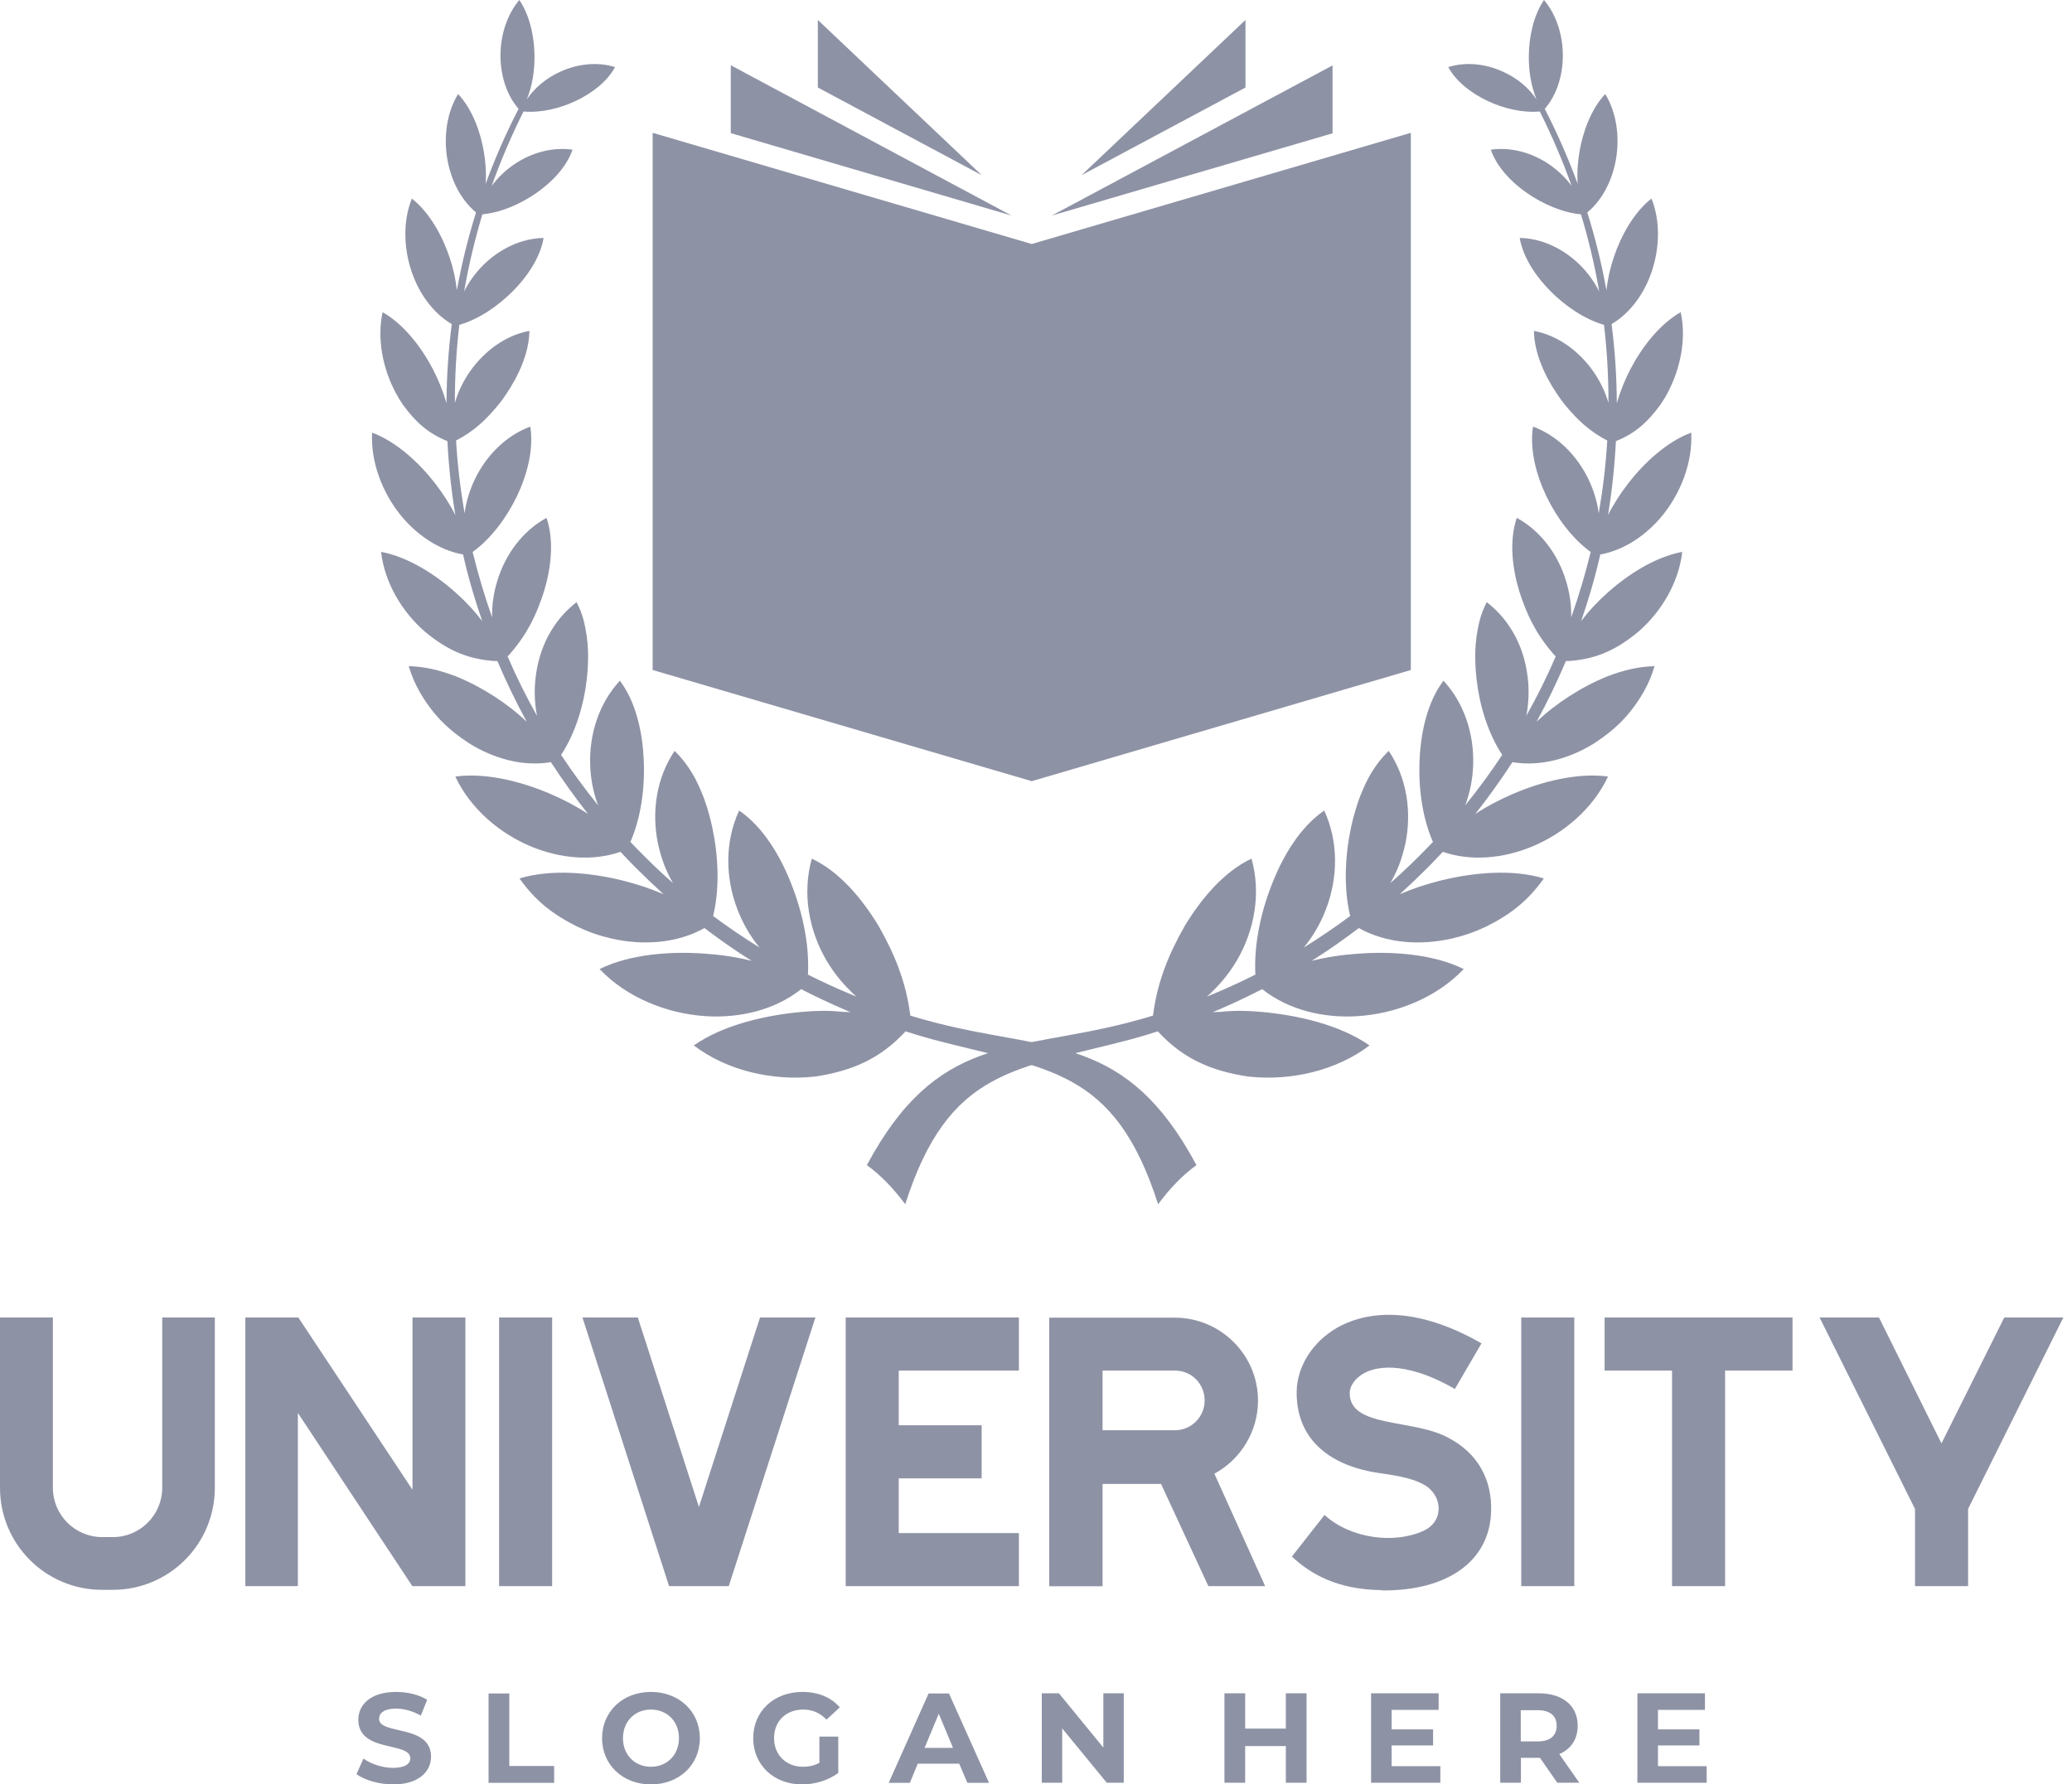
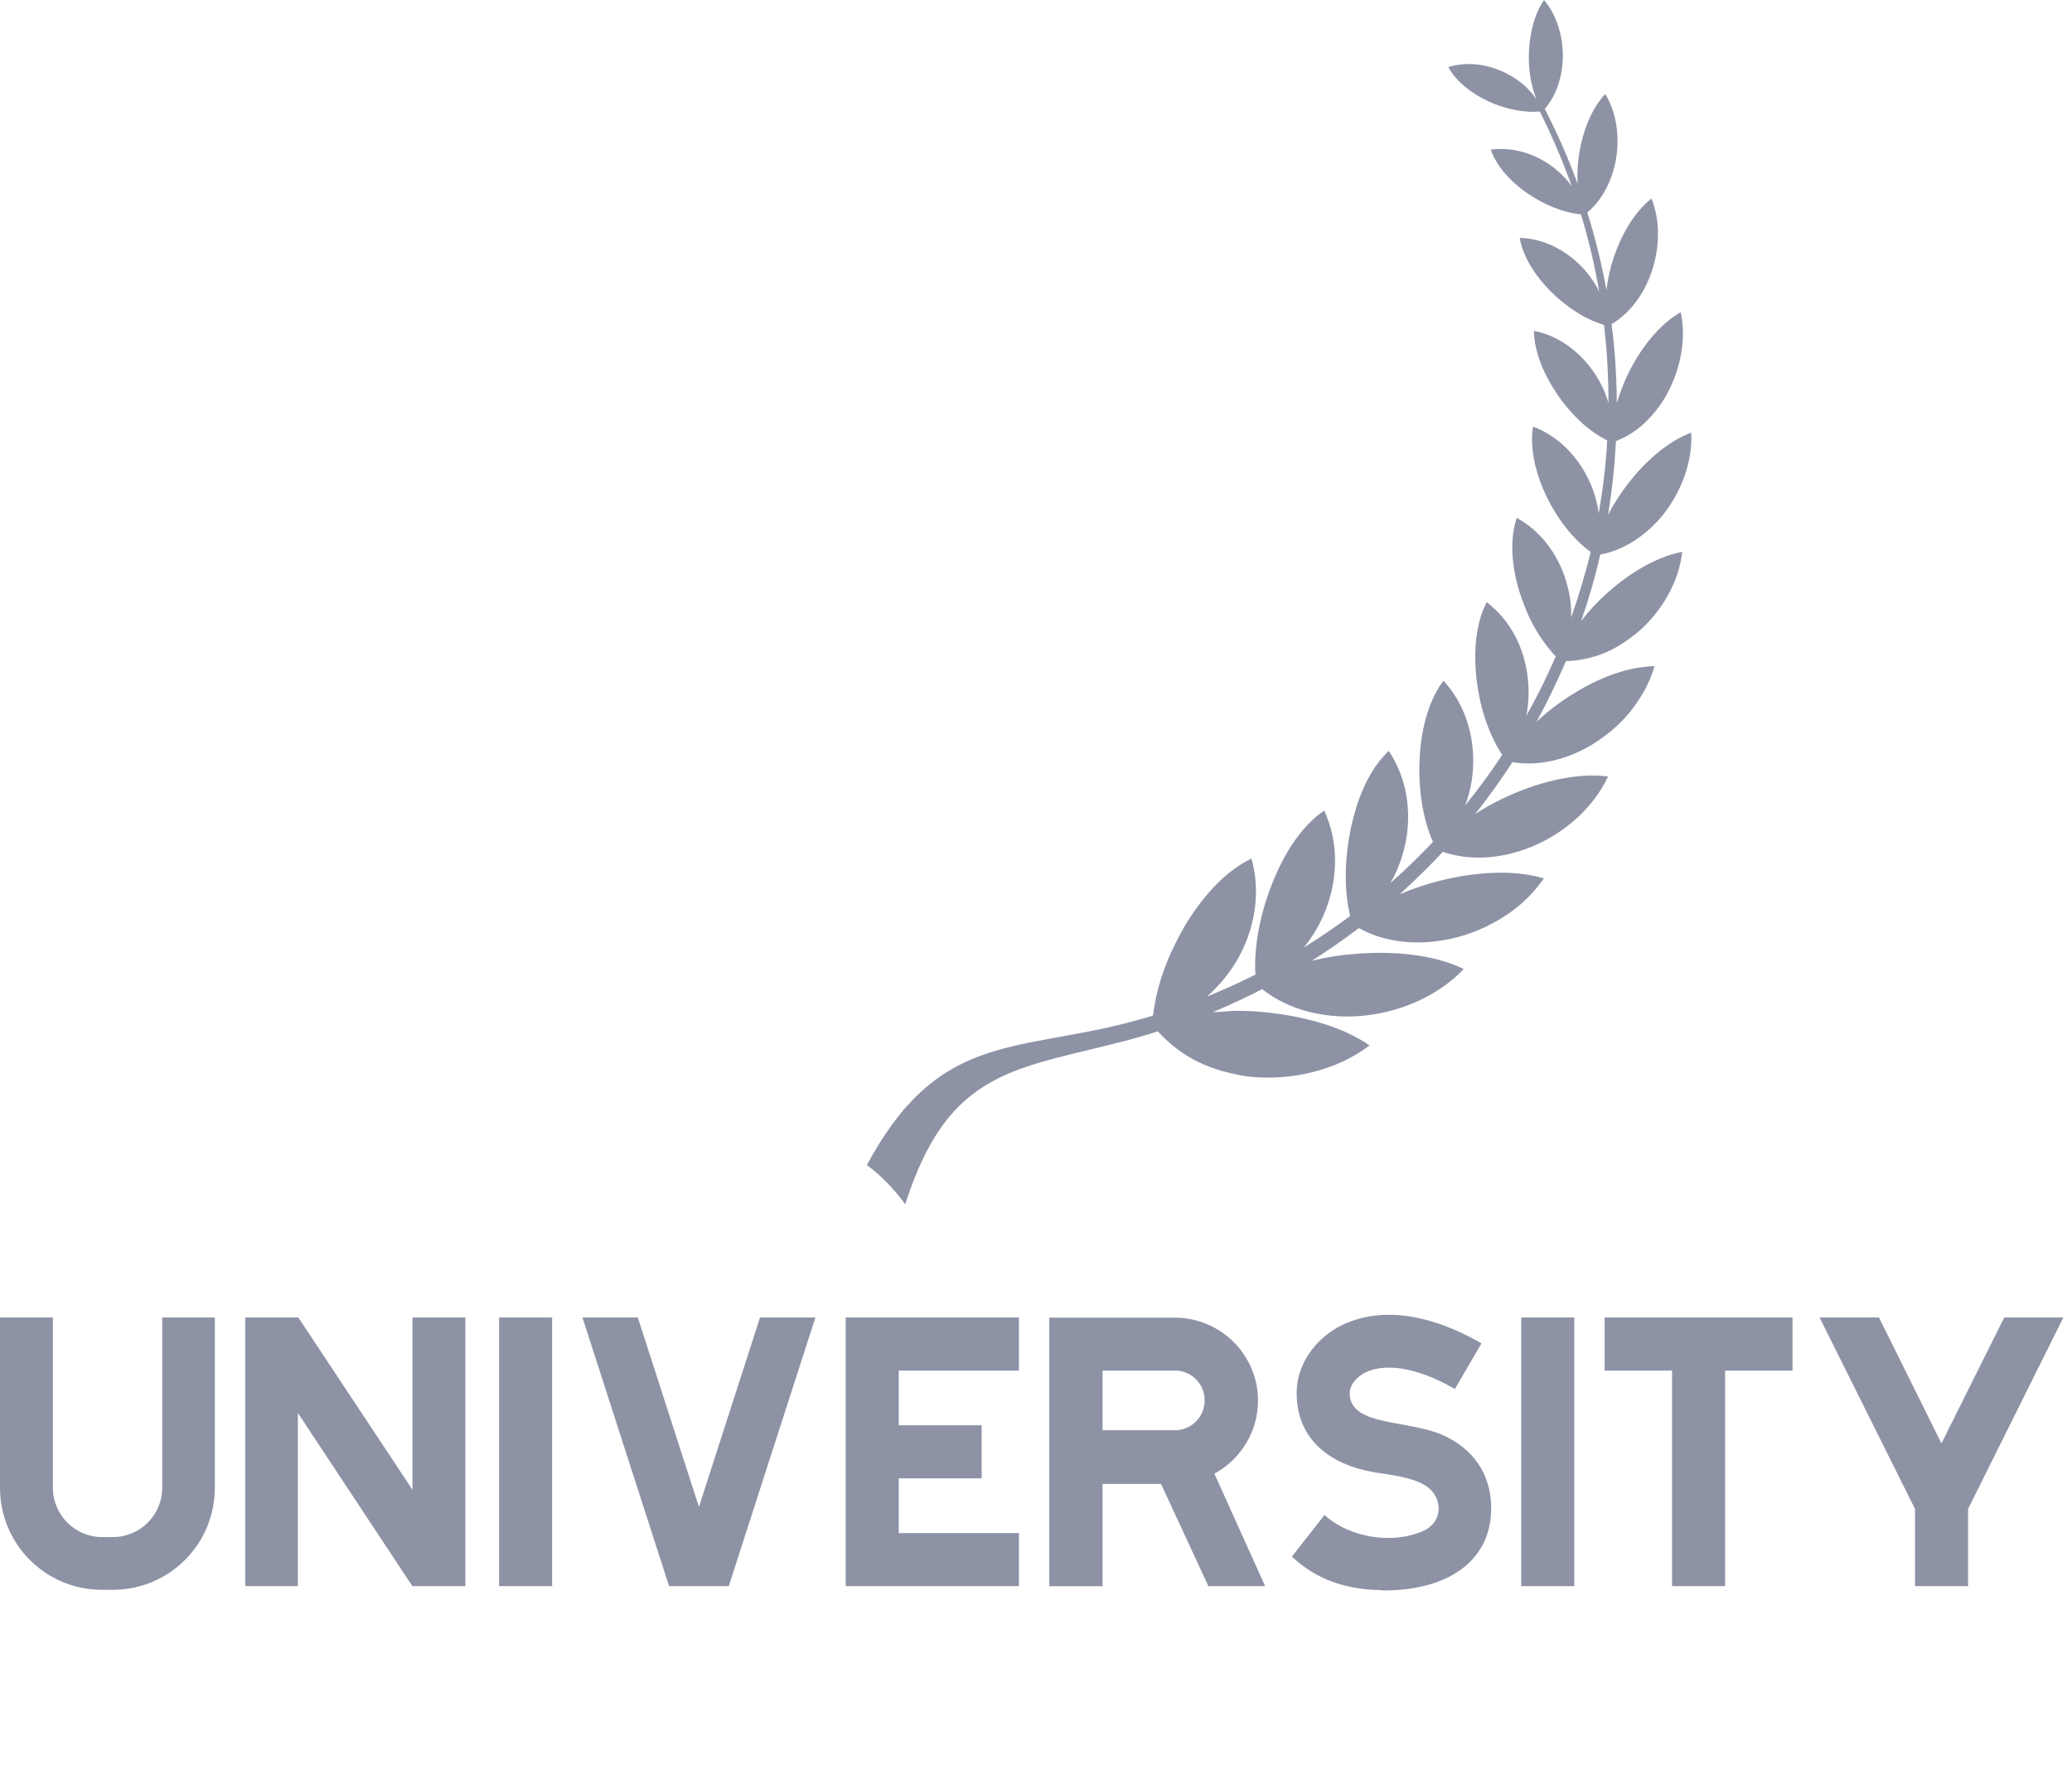
<svg xmlns="http://www.w3.org/2000/svg" width="101" height="87" viewBox="0 0 101 87" fill="none">
-   <path fill-rule="evenodd" clip-rule="evenodd" d="M39.112 49.335C37.37 49.486 35.275 49.953 33.82 50.971C35.441 52.208 37.664 52.705 39.67 52.494C39.678 52.494 39.693 52.494 39.7 52.494C41.509 52.223 42.889 51.642 44.141 50.285C44.585 50.428 45.038 50.564 45.49 50.685C51.031 52.155 54.318 52.042 56.452 58.714C57.04 57.922 57.658 57.289 58.321 56.806C54.899 50.413 51.205 51.295 45.663 49.878C45.234 49.765 44.804 49.652 44.374 49.516C44.163 47.873 43.628 46.553 42.814 45.121L42.799 45.098C42.03 43.839 40.937 42.505 39.572 41.864C39.097 43.553 39.421 45.37 40.311 46.87C40.657 47.435 40.989 47.858 41.464 48.325C41.494 48.37 41.69 48.536 41.743 48.589L41.411 48.453C40.718 48.159 40.054 47.858 39.383 47.518C39.466 46.048 39.105 44.427 38.562 43.07C38.041 41.751 37.22 40.334 36.029 39.519C35.328 41.035 35.35 42.791 35.946 44.337C36.202 45.008 36.564 45.641 37.024 46.199C36.247 45.717 35.493 45.204 34.762 44.661C35.094 43.296 35.011 41.721 34.724 40.356C34.619 39.866 34.491 39.421 34.325 38.946C33.97 38.019 33.593 37.31 32.885 36.609C31.995 37.929 31.754 39.58 32.071 41.125C32.071 41.14 32.086 41.178 32.086 41.185C32.244 41.887 32.448 42.429 32.802 43.055C32.342 42.648 31.905 42.241 31.468 41.804C31.219 41.555 30.97 41.306 30.729 41.05C31.264 39.828 31.445 38.336 31.377 37.009C31.317 35.712 31.008 34.242 30.216 33.187C29.191 34.295 28.716 35.81 28.768 37.31C28.791 37.974 28.919 38.637 29.153 39.263C28.512 38.471 27.909 37.65 27.351 36.805C28.052 35.742 28.459 34.378 28.603 33.119C28.708 32.116 28.701 31.294 28.467 30.314C28.377 29.96 28.271 29.681 28.105 29.357C27.472 29.862 27.072 30.352 26.688 31.068C26.371 31.717 26.213 32.259 26.115 32.976C26.032 33.616 26.055 34.265 26.175 34.898C25.647 33.956 25.165 32.991 24.743 32.003C24.773 31.973 24.886 31.86 24.901 31.83C25.7 30.902 26.152 29.983 26.522 28.822C26.861 27.698 27.02 26.379 26.642 25.248C25.466 25.889 24.63 27.042 24.245 28.309C24.064 28.889 23.974 29.492 23.989 30.103C23.619 29.055 23.303 27.992 23.039 26.914C23.959 26.243 24.705 25.218 25.195 24.2C25.685 23.175 26.024 21.939 25.851 20.8C24.66 21.237 23.71 22.21 23.16 23.341C22.903 23.869 22.722 24.441 22.647 25.029C22.443 23.853 22.3 22.67 22.232 21.479C23.099 21.026 23.687 20.476 24.305 19.722C24.434 19.564 24.547 19.405 24.66 19.239C25.263 18.35 25.791 17.227 25.806 16.133C24.63 16.352 23.612 17.121 22.926 18.086C22.594 18.561 22.33 19.089 22.172 19.647C22.172 18.372 22.24 17.098 22.39 15.839C23.355 15.56 24.283 14.912 24.984 14.211C25.677 13.517 26.326 12.59 26.499 11.602C25.399 11.618 24.351 12.145 23.574 12.907C23.19 13.284 22.866 13.729 22.624 14.211C22.843 12.937 23.144 11.685 23.514 10.449C24.434 10.366 25.384 9.936 26.137 9.416C26.876 8.904 27.608 8.165 27.909 7.298C26.906 7.155 25.874 7.456 25.052 8.021C24.637 8.308 24.26 8.662 23.966 9.069C24.411 7.825 24.931 6.612 25.519 5.436C26.371 5.511 27.298 5.285 28.06 4.923C28.814 4.569 29.575 4.011 29.982 3.272C29.1 2.993 28.12 3.121 27.291 3.506C26.65 3.8 26.07 4.26 25.677 4.848C25.949 4.192 26.062 3.445 26.055 2.737C26.047 1.817 25.836 0.769 25.316 0C24.675 0.754 24.381 1.809 24.396 2.782C24.411 3.679 24.682 4.621 25.278 5.307C24.667 6.491 24.132 7.712 23.672 8.964C23.71 8.451 23.672 7.923 23.589 7.418C23.423 6.431 23.024 5.323 22.33 4.584C21.757 5.519 21.622 6.725 21.81 7.788C21.983 8.753 22.436 9.718 23.205 10.359C22.813 11.602 22.504 12.869 22.27 14.151C22.21 13.6 22.089 13.057 21.908 12.53C21.561 11.497 20.943 10.366 20.076 9.68C19.624 10.803 19.684 12.145 20.076 13.276C20.423 14.286 21.086 15.251 22.021 15.802C21.855 17.083 21.772 18.365 21.765 19.654C21.599 19.081 21.373 18.523 21.101 17.996C20.551 16.948 19.699 15.817 18.651 15.221C18.365 16.526 18.666 17.988 19.292 19.157C19.398 19.36 19.511 19.541 19.639 19.73C20.242 20.559 20.853 21.124 21.81 21.509C21.87 22.715 21.998 23.921 22.195 25.112C21.923 24.57 21.584 24.057 21.215 23.574C20.445 22.579 19.337 21.539 18.139 21.094C18.063 22.519 18.629 23.989 19.511 25.097C20.28 26.047 21.358 26.816 22.572 27.035C22.82 28.136 23.137 29.221 23.506 30.284C23.129 29.787 22.7 29.327 22.232 28.912C21.245 28.022 19.903 27.155 18.576 26.907C18.742 28.392 19.586 29.817 20.702 30.789C21.72 31.634 22.677 32.109 24.004 32.222C24.034 32.229 24.2 32.229 24.245 32.229C24.675 33.239 25.15 34.227 25.677 35.192C25.195 34.732 24.667 34.325 24.109 33.963C23.484 33.564 22.911 33.255 22.225 32.976C21.441 32.681 20.77 32.508 19.925 32.478C20.061 32.938 20.219 33.307 20.453 33.73C21.094 34.83 21.802 35.546 22.866 36.24C24.034 36.971 25.474 37.393 26.854 37.16C27.419 38.027 28.022 38.871 28.663 39.685C28.09 39.308 27.472 38.984 26.839 38.713C25.459 38.117 23.702 37.657 22.195 37.861C22.918 39.414 24.358 40.65 25.934 41.291C27.283 41.841 28.852 42.015 30.246 41.532C30.495 41.796 30.736 42.053 30.992 42.309C31.437 42.754 31.882 43.176 32.342 43.598C31.679 43.312 31.068 43.115 30.367 42.935C30.359 42.935 30.314 42.919 30.299 42.919C28.761 42.542 26.854 42.362 25.323 42.829C26.092 43.915 26.937 44.578 28.128 45.174C28.701 45.445 29.198 45.618 29.817 45.762C31.317 46.101 32.975 46.011 34.34 45.249C35.086 45.815 35.848 46.35 36.639 46.847C35.916 46.666 35.169 46.553 34.423 46.501C32.764 46.372 30.744 46.501 29.228 47.247C30.548 48.642 32.531 49.433 34.43 49.546C36.051 49.644 37.763 49.252 39.052 48.227C39.738 48.581 40.416 48.898 41.125 49.207L41.464 49.35C41.336 49.343 41.2 49.335 41.072 49.335C40.394 49.26 39.776 49.275 39.112 49.335Z" fill="#8E92A5" />
  <path fill-rule="evenodd" clip-rule="evenodd" d="M61.465 49.335C63.207 49.486 65.303 49.953 66.758 50.971C65.137 52.208 62.913 52.705 60.907 52.494C60.9 52.494 60.885 52.494 60.877 52.494C59.068 52.223 57.688 51.642 56.437 50.285C55.992 50.428 55.54 50.564 55.087 50.685C49.546 52.155 46.259 52.042 44.126 58.714C43.538 57.922 42.919 57.289 42.256 56.806C45.679 50.413 49.373 51.295 54.914 49.878C55.343 49.765 55.773 49.652 56.203 49.516C56.414 47.873 56.949 46.553 57.764 45.121L57.779 45.098C58.548 43.839 59.641 42.505 61.005 41.864C61.48 43.553 61.156 45.37 60.267 46.87C59.92 47.435 59.588 47.858 59.113 48.325C59.083 48.37 58.887 48.536 58.834 48.589L59.166 48.453C59.859 48.159 60.523 47.858 61.194 47.518C61.111 46.048 61.473 44.427 62.016 43.07C62.536 41.751 63.358 40.334 64.549 39.519C65.25 41.035 65.227 42.791 64.632 44.337C64.375 45.008 64.013 45.641 63.553 46.199C64.33 45.717 65.084 45.204 65.815 44.661C65.484 43.296 65.566 41.721 65.853 40.356C65.959 39.866 66.087 39.421 66.252 38.946C66.607 38.019 66.984 37.31 67.692 36.609C68.582 37.929 68.823 39.58 68.507 41.125C68.507 41.14 68.492 41.178 68.492 41.185C68.333 41.887 68.13 42.429 67.775 43.055C68.235 42.648 68.672 42.241 69.11 41.804C69.359 41.555 69.607 41.306 69.849 41.05C69.313 39.828 69.132 38.336 69.2 37.009C69.26 35.712 69.57 34.242 70.361 33.187C71.386 34.295 71.862 35.81 71.809 37.31C71.786 37.974 71.658 38.637 71.424 39.263C72.065 38.471 72.668 37.65 73.226 36.805C72.525 35.742 72.118 34.378 71.975 33.119C71.869 32.116 71.877 31.294 72.11 30.314C72.201 29.96 72.306 29.681 72.472 29.357C73.105 29.862 73.505 30.352 73.889 31.068C74.206 31.717 74.364 32.259 74.462 32.976C74.545 33.616 74.523 34.265 74.402 34.898C74.93 33.956 75.412 32.991 75.835 32.003C75.804 31.973 75.691 31.86 75.676 31.83C74.877 30.902 74.425 29.983 74.055 28.822C73.716 27.698 73.558 26.379 73.935 25.248C75.111 25.889 75.948 27.042 76.332 28.309C76.513 28.889 76.603 29.492 76.588 30.103C76.958 29.055 77.275 27.992 77.538 26.914C76.619 26.243 75.872 25.218 75.382 24.2C74.892 23.175 74.553 21.939 74.726 20.8C75.918 21.237 76.867 22.21 77.418 23.341C77.674 23.869 77.855 24.441 77.93 25.029C78.134 23.853 78.277 22.67 78.345 21.479C77.478 21.026 76.89 20.476 76.272 19.722C76.144 19.564 76.031 19.405 75.918 19.239C75.314 18.35 74.787 17.227 74.772 16.133C75.948 16.352 76.965 17.121 77.651 18.086C77.983 18.561 78.247 19.089 78.405 19.647C78.405 18.372 78.338 17.098 78.187 15.839C77.222 15.56 76.294 14.912 75.593 14.211C74.9 13.517 74.251 12.59 74.078 11.602C75.179 11.618 76.227 12.145 77.003 12.907C77.388 13.284 77.712 13.729 77.953 14.211C77.734 12.937 77.44 11.685 77.063 10.449C76.144 10.366 75.194 9.936 74.44 9.416C73.701 8.904 72.97 8.165 72.668 7.298C73.671 7.155 74.704 7.456 75.525 8.021C75.94 8.308 76.317 8.662 76.611 9.069C76.166 7.825 75.646 6.612 75.058 5.436C74.206 5.511 73.279 5.285 72.517 4.923C71.763 4.569 71.002 4.011 70.595 3.272C71.477 2.993 72.457 3.121 73.286 3.506C73.927 3.8 74.508 4.26 74.9 4.848C74.628 4.192 74.515 3.445 74.523 2.737C74.53 1.817 74.741 0.769 75.262 0C75.902 0.754 76.196 1.809 76.181 2.782C76.166 3.679 75.895 4.621 75.299 5.307C75.91 6.491 76.445 7.712 76.905 8.964C76.867 8.451 76.905 7.923 76.988 7.418C77.154 6.431 77.553 5.323 78.247 4.584C78.82 5.519 78.956 6.725 78.767 7.788C78.594 8.753 78.141 9.718 77.373 10.359C77.764 11.602 78.074 12.869 78.307 14.151C78.368 13.6 78.488 13.057 78.669 12.53C79.016 11.497 79.634 10.366 80.501 9.68C80.954 10.803 80.893 12.145 80.501 13.276C80.154 14.286 79.491 15.251 78.556 15.802C78.722 17.083 78.805 18.365 78.812 19.654C78.978 19.081 79.204 18.523 79.476 17.996C80.026 16.948 80.878 15.817 81.926 15.221C82.213 16.526 81.911 17.988 81.285 19.157C81.18 19.36 81.067 19.541 80.938 19.73C80.335 20.559 79.725 21.124 78.767 21.509C78.707 22.715 78.579 23.921 78.383 25.112C78.654 24.57 78.993 24.057 79.363 23.574C80.132 22.579 81.24 21.539 82.439 21.094C82.514 22.519 81.949 23.989 81.067 25.097C80.298 26.047 79.219 26.816 78.006 27.035C77.757 28.136 77.44 29.221 77.071 30.284C77.448 29.787 77.878 29.327 78.345 28.912C79.333 28.022 80.675 27.155 82.001 26.907C81.836 28.392 80.991 29.817 79.875 30.789C78.858 31.634 77.9 32.109 76.573 32.222C76.543 32.229 76.377 32.229 76.332 32.229C75.902 33.239 75.427 34.227 74.9 35.192C75.382 34.732 75.91 34.325 76.468 33.963C77.094 33.564 77.666 33.255 78.353 32.976C79.137 32.681 79.808 32.508 80.652 32.478C80.516 32.938 80.358 33.307 80.124 33.73C79.483 34.83 78.775 35.546 77.712 36.24C76.543 36.971 75.103 37.393 73.724 37.16C73.158 38.027 72.555 38.871 71.914 39.685C72.487 39.308 73.105 38.984 73.739 38.713C75.118 38.117 76.875 37.657 78.383 37.861C77.659 39.414 76.219 40.65 74.643 41.291C73.294 41.841 71.726 42.015 70.331 41.532C70.082 41.796 69.841 42.053 69.585 42.309C69.14 42.754 68.695 43.176 68.235 43.598C68.899 43.312 69.509 43.115 70.21 42.935C70.218 42.935 70.263 42.919 70.278 42.919C71.816 42.542 73.724 42.362 75.254 42.829C74.485 43.915 73.641 44.578 72.45 45.174C71.877 45.445 71.379 45.618 70.761 45.762C69.26 46.101 67.602 46.011 66.237 45.249C65.491 45.815 64.73 46.35 63.938 46.847C64.662 46.666 65.408 46.553 66.154 46.501C67.813 46.372 69.834 46.501 71.349 47.247C70.029 48.642 68.047 49.433 66.147 49.546C64.526 49.644 62.815 49.252 61.526 48.227C60.84 48.581 60.161 48.898 59.452 49.207L59.113 49.35C59.241 49.343 59.377 49.335 59.505 49.335C60.184 49.26 60.802 49.275 61.465 49.335Z" fill="#8E92A5" />
-   <path fill-rule="evenodd" clip-rule="evenodd" d="M49.305 10.509L35.622 3.182V6.491L49.305 10.509ZM47.857 8.542L39.866 0.973V4.267L47.857 8.542ZM51.273 10.509L64.956 3.189V6.499L51.273 10.509ZM52.72 8.542L60.711 0.973V4.267L52.72 8.542ZM31.814 32.667L50.292 38.087L68.771 32.667V6.476L50.292 11.897L31.814 6.476V32.667Z" fill="#8E92A5" />
  <path d="M100.578 64.237H97.698L94.637 70.374L91.591 64.237H88.696L93.348 73.571V77.333H95.934V73.571L100.578 64.237ZM87.385 64.237H78.217V66.823H81.504V77.333H84.09V66.823H87.377V64.237H87.385ZM74.153 77.333H76.739V64.237H74.153V77.333ZM70.588 70.095C68.869 69.16 65.755 69.635 65.793 67.901C65.793 67.623 66.004 67.231 66.464 66.967C66.924 66.703 68.311 66.228 70.919 67.721L72.216 65.496C68.582 63.416 66.26 64.124 65.19 64.728C63.991 65.414 63.222 66.612 63.207 67.856C63.177 70.05 64.662 71.407 67.09 71.799C67.843 71.912 68.756 72.025 69.381 72.372C70.301 72.847 70.444 74.144 69.396 74.634C67.972 75.29 65.846 75.026 64.564 73.865L62.973 75.893C63.87 76.73 65.167 77.499 67.331 77.529C67.361 77.529 67.383 77.544 67.399 77.544C70.573 77.559 72.585 76.119 72.683 73.744C72.751 72.116 72.013 70.834 70.588 70.095ZM53.745 66.823H57.266C58.088 66.823 58.721 67.479 58.721 68.278C58.721 69.078 58.08 69.734 57.266 69.734H53.745V66.823ZM58.902 77.333H61.669L59.196 71.852C60.455 71.166 61.322 69.824 61.322 68.286C61.322 66.062 59.505 64.245 57.266 64.245H53.745H51.145V77.34H53.745V72.35H56.595L58.902 77.333ZM49.667 66.823V64.237H41.223V77.333H49.667V74.747H43.809V72.078H47.85V69.492H43.809V66.823H49.667ZM37.047 64.237L34.069 73.473L31.091 64.237H28.392L32.614 77.333H35.524L39.746 64.237H37.047ZM24.328 77.333H26.914V64.237H24.328V77.333ZM20.107 64.237V72.636L14.543 64.237H11.957V77.333H14.52V68.889L20.099 77.333H22.685V64.237H20.107ZM7.908 64.237V72.538C7.908 73.865 6.83 74.943 5.503 74.943H4.983C3.656 74.943 2.578 73.865 2.578 72.538V64.237H0V72.538C0 75.29 2.224 77.514 4.976 77.514H5.496C8.248 77.514 10.472 75.29 10.472 72.538V64.237H7.908Z" fill="#8E92A5" />
-   <path d="M80.818 86.111V85.101H82.838V84.317H80.818V83.367H83.109V82.56H79.815V86.918H83.192V86.111H80.818ZM75.88 84.143C75.88 84.618 75.57 84.905 74.952 84.905H74.13V83.382H74.952C75.57 83.382 75.88 83.668 75.88 84.143ZM76.988 86.925L76.008 85.523C76.573 85.282 76.905 84.799 76.905 84.143C76.905 83.163 76.174 82.56 75.013 82.56H73.128V86.918H74.138V85.704H75.013H75.065L75.91 86.918H76.988V86.925ZM67.835 86.111V85.101H69.856V84.317H67.835V83.367H70.127V82.56H66.833V86.918H70.21V86.111H67.835ZM62.679 82.56V84.279H60.696V82.56H59.686V86.918H60.696V85.131H62.679V86.918H63.689V82.56H62.679ZM53.783 82.56V85.206L51.619 82.56H50.782V86.918H51.777V84.271L53.949 86.918H54.778V82.56H53.783ZM45.068 85.221L45.761 83.555L46.455 85.221H45.068ZM47.156 86.925H48.211L46.259 82.568H45.264L43.319 86.925H44.352L44.736 85.99H46.756L47.156 86.925ZM39.934 85.953C39.677 86.088 39.421 86.141 39.15 86.141C38.313 86.141 37.732 85.561 37.732 84.746C37.732 83.917 38.313 83.352 39.157 83.352C39.602 83.352 39.964 83.51 40.288 83.842L40.936 83.246C40.514 82.756 39.881 82.492 39.112 82.492C37.725 82.492 36.715 83.435 36.715 84.746C36.715 86.058 37.725 87.001 39.097 87.001C39.722 87.001 40.378 86.805 40.861 86.443V84.671H39.941V85.953H39.934ZM31.731 86.141C30.955 86.141 30.367 85.576 30.367 84.746C30.367 83.917 30.955 83.352 31.731 83.352C32.508 83.352 33.096 83.917 33.096 84.746C33.096 85.568 32.508 86.141 31.731 86.141ZM31.731 87.001C33.103 87.001 34.114 86.051 34.114 84.746C34.114 83.442 33.096 82.492 31.731 82.492C30.352 82.492 29.349 83.45 29.349 84.746C29.341 86.035 30.352 87.001 31.731 87.001ZM23.815 86.925H27.012V86.103H24.826V82.568H23.815V86.925ZM19.164 87.001C20.408 87.001 21.011 86.375 21.011 85.651C21.011 84.053 18.478 84.603 18.478 83.804C18.478 83.533 18.711 83.306 19.307 83.306C19.691 83.306 20.114 83.419 20.513 83.646L20.822 82.877C20.415 82.62 19.857 82.492 19.307 82.492C18.07 82.492 17.467 83.11 17.467 83.849C17.467 85.47 20 84.905 20 85.726C20 85.99 19.759 86.194 19.156 86.194C18.636 86.194 18.086 86.005 17.716 85.742L17.377 86.503C17.776 86.789 18.47 87.001 19.164 87.001Z" fill="#8E92A5" />
</svg>